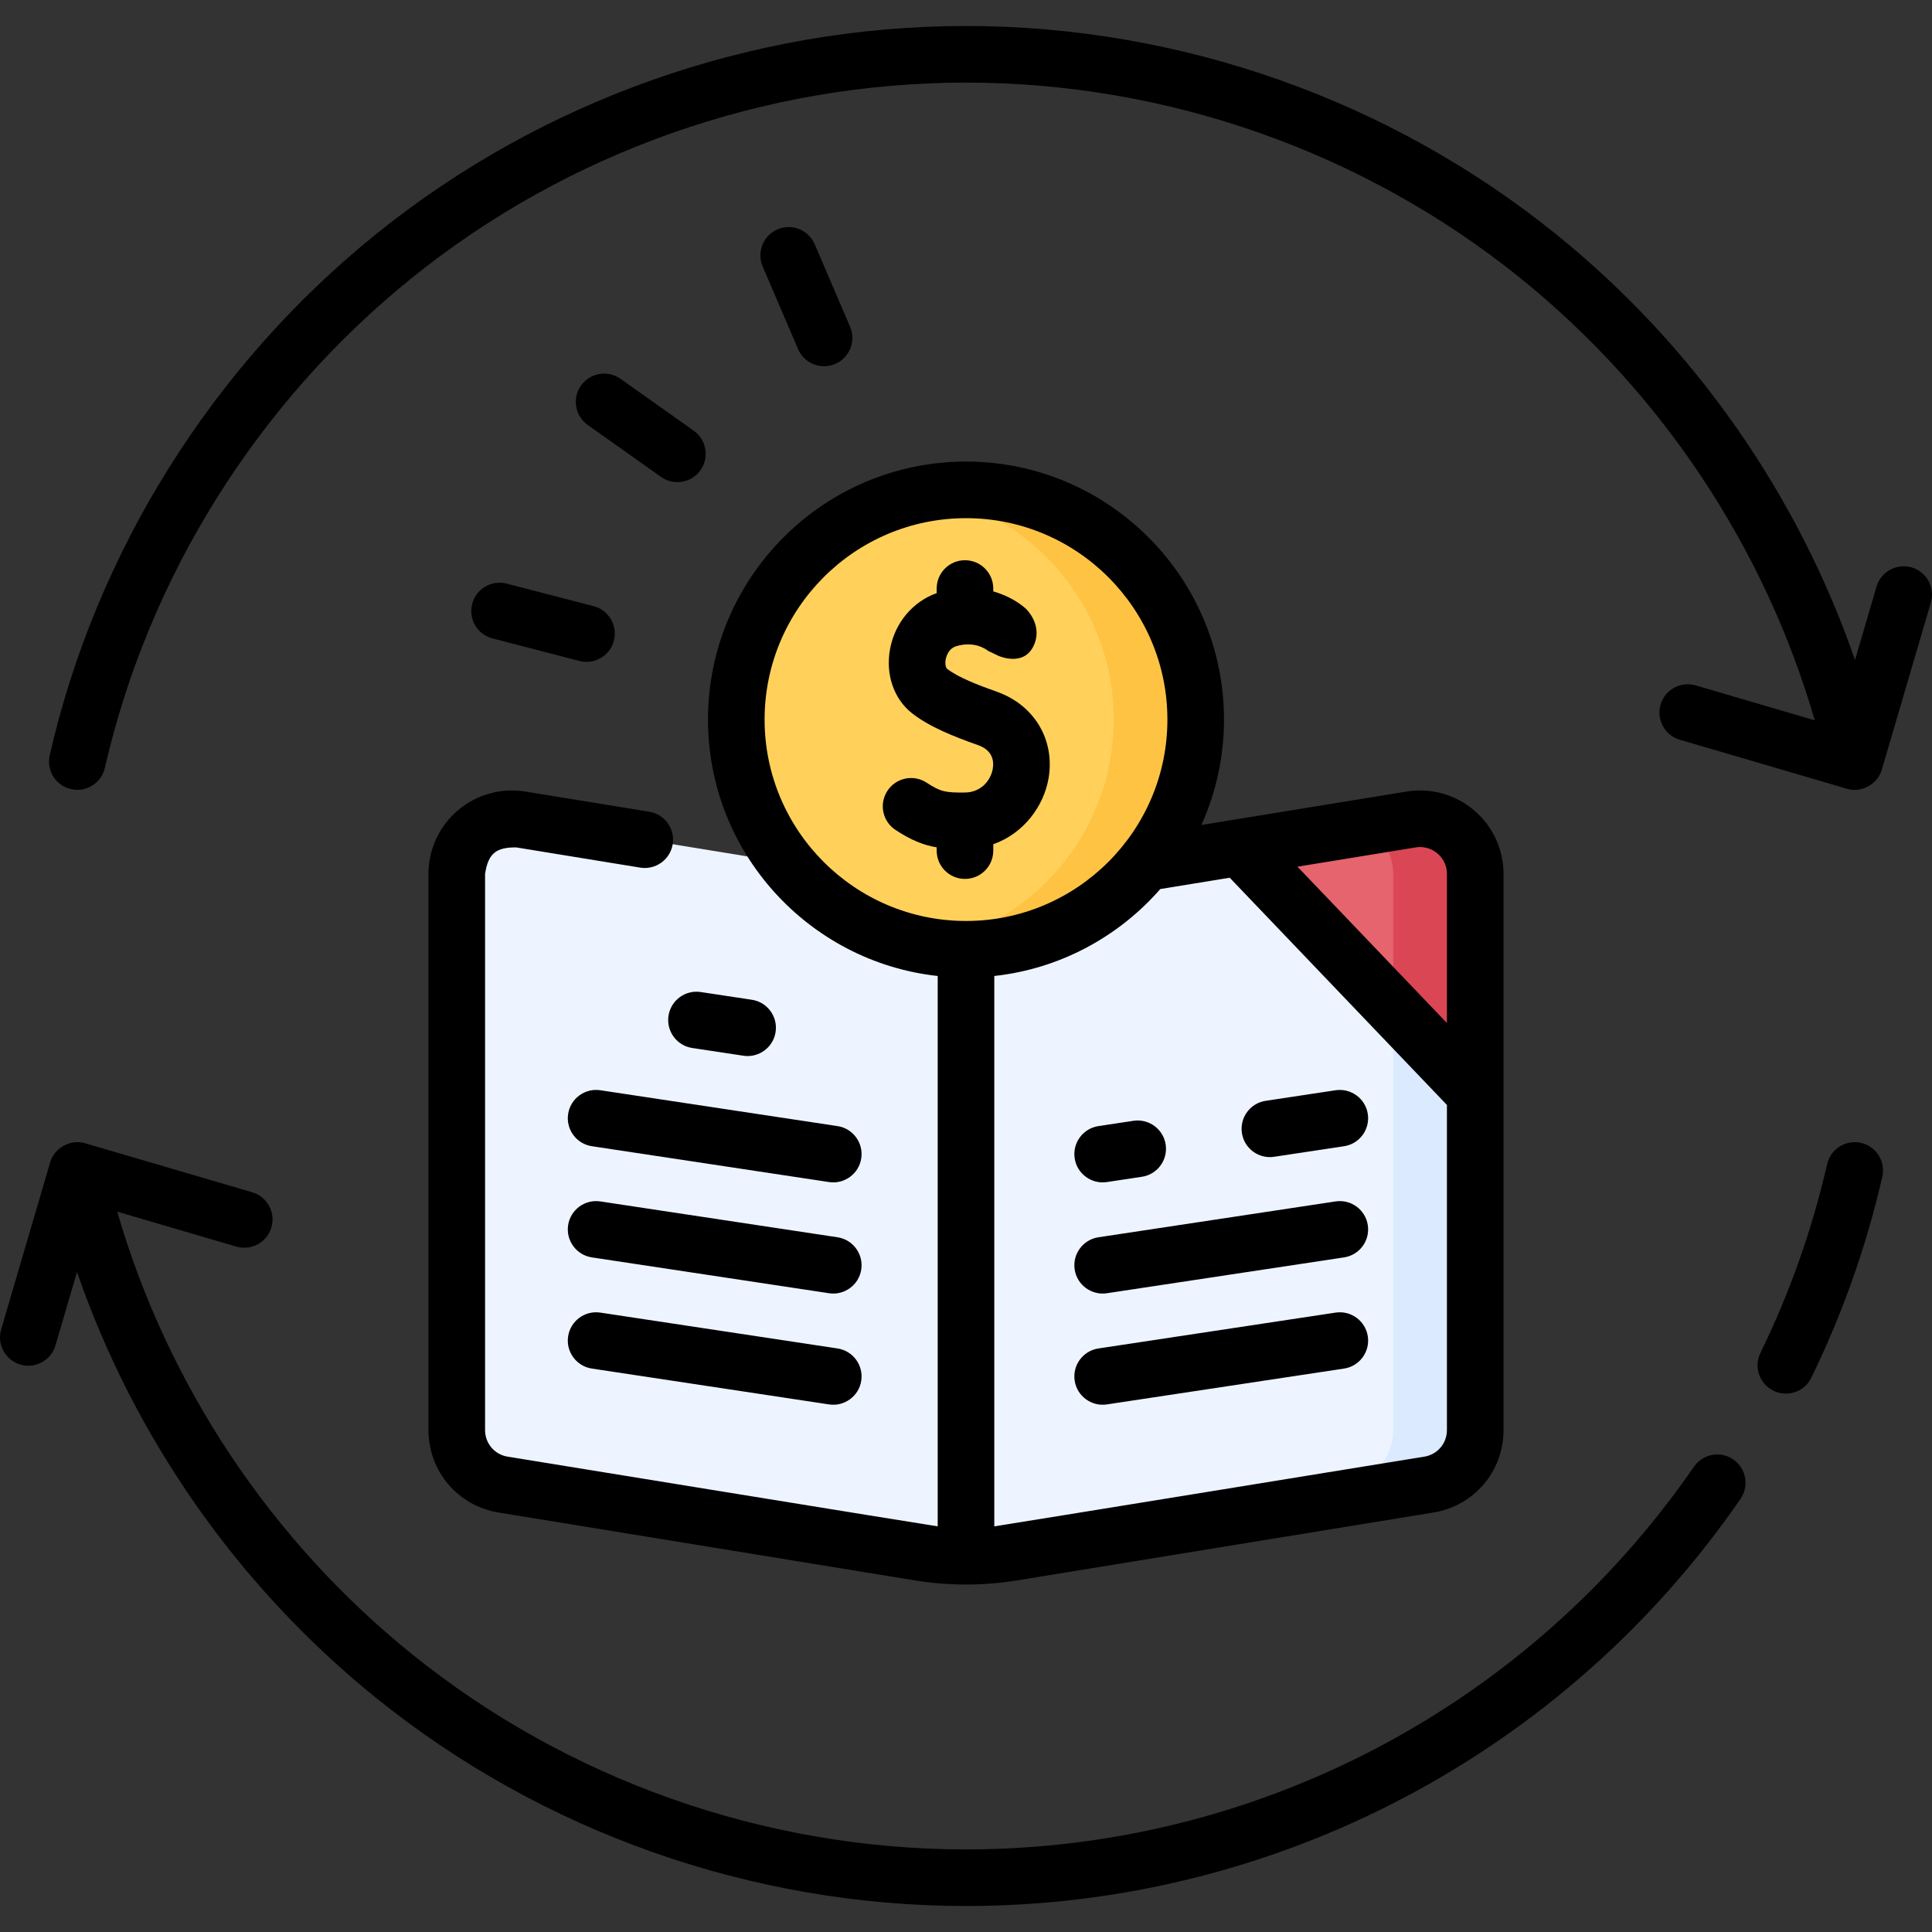
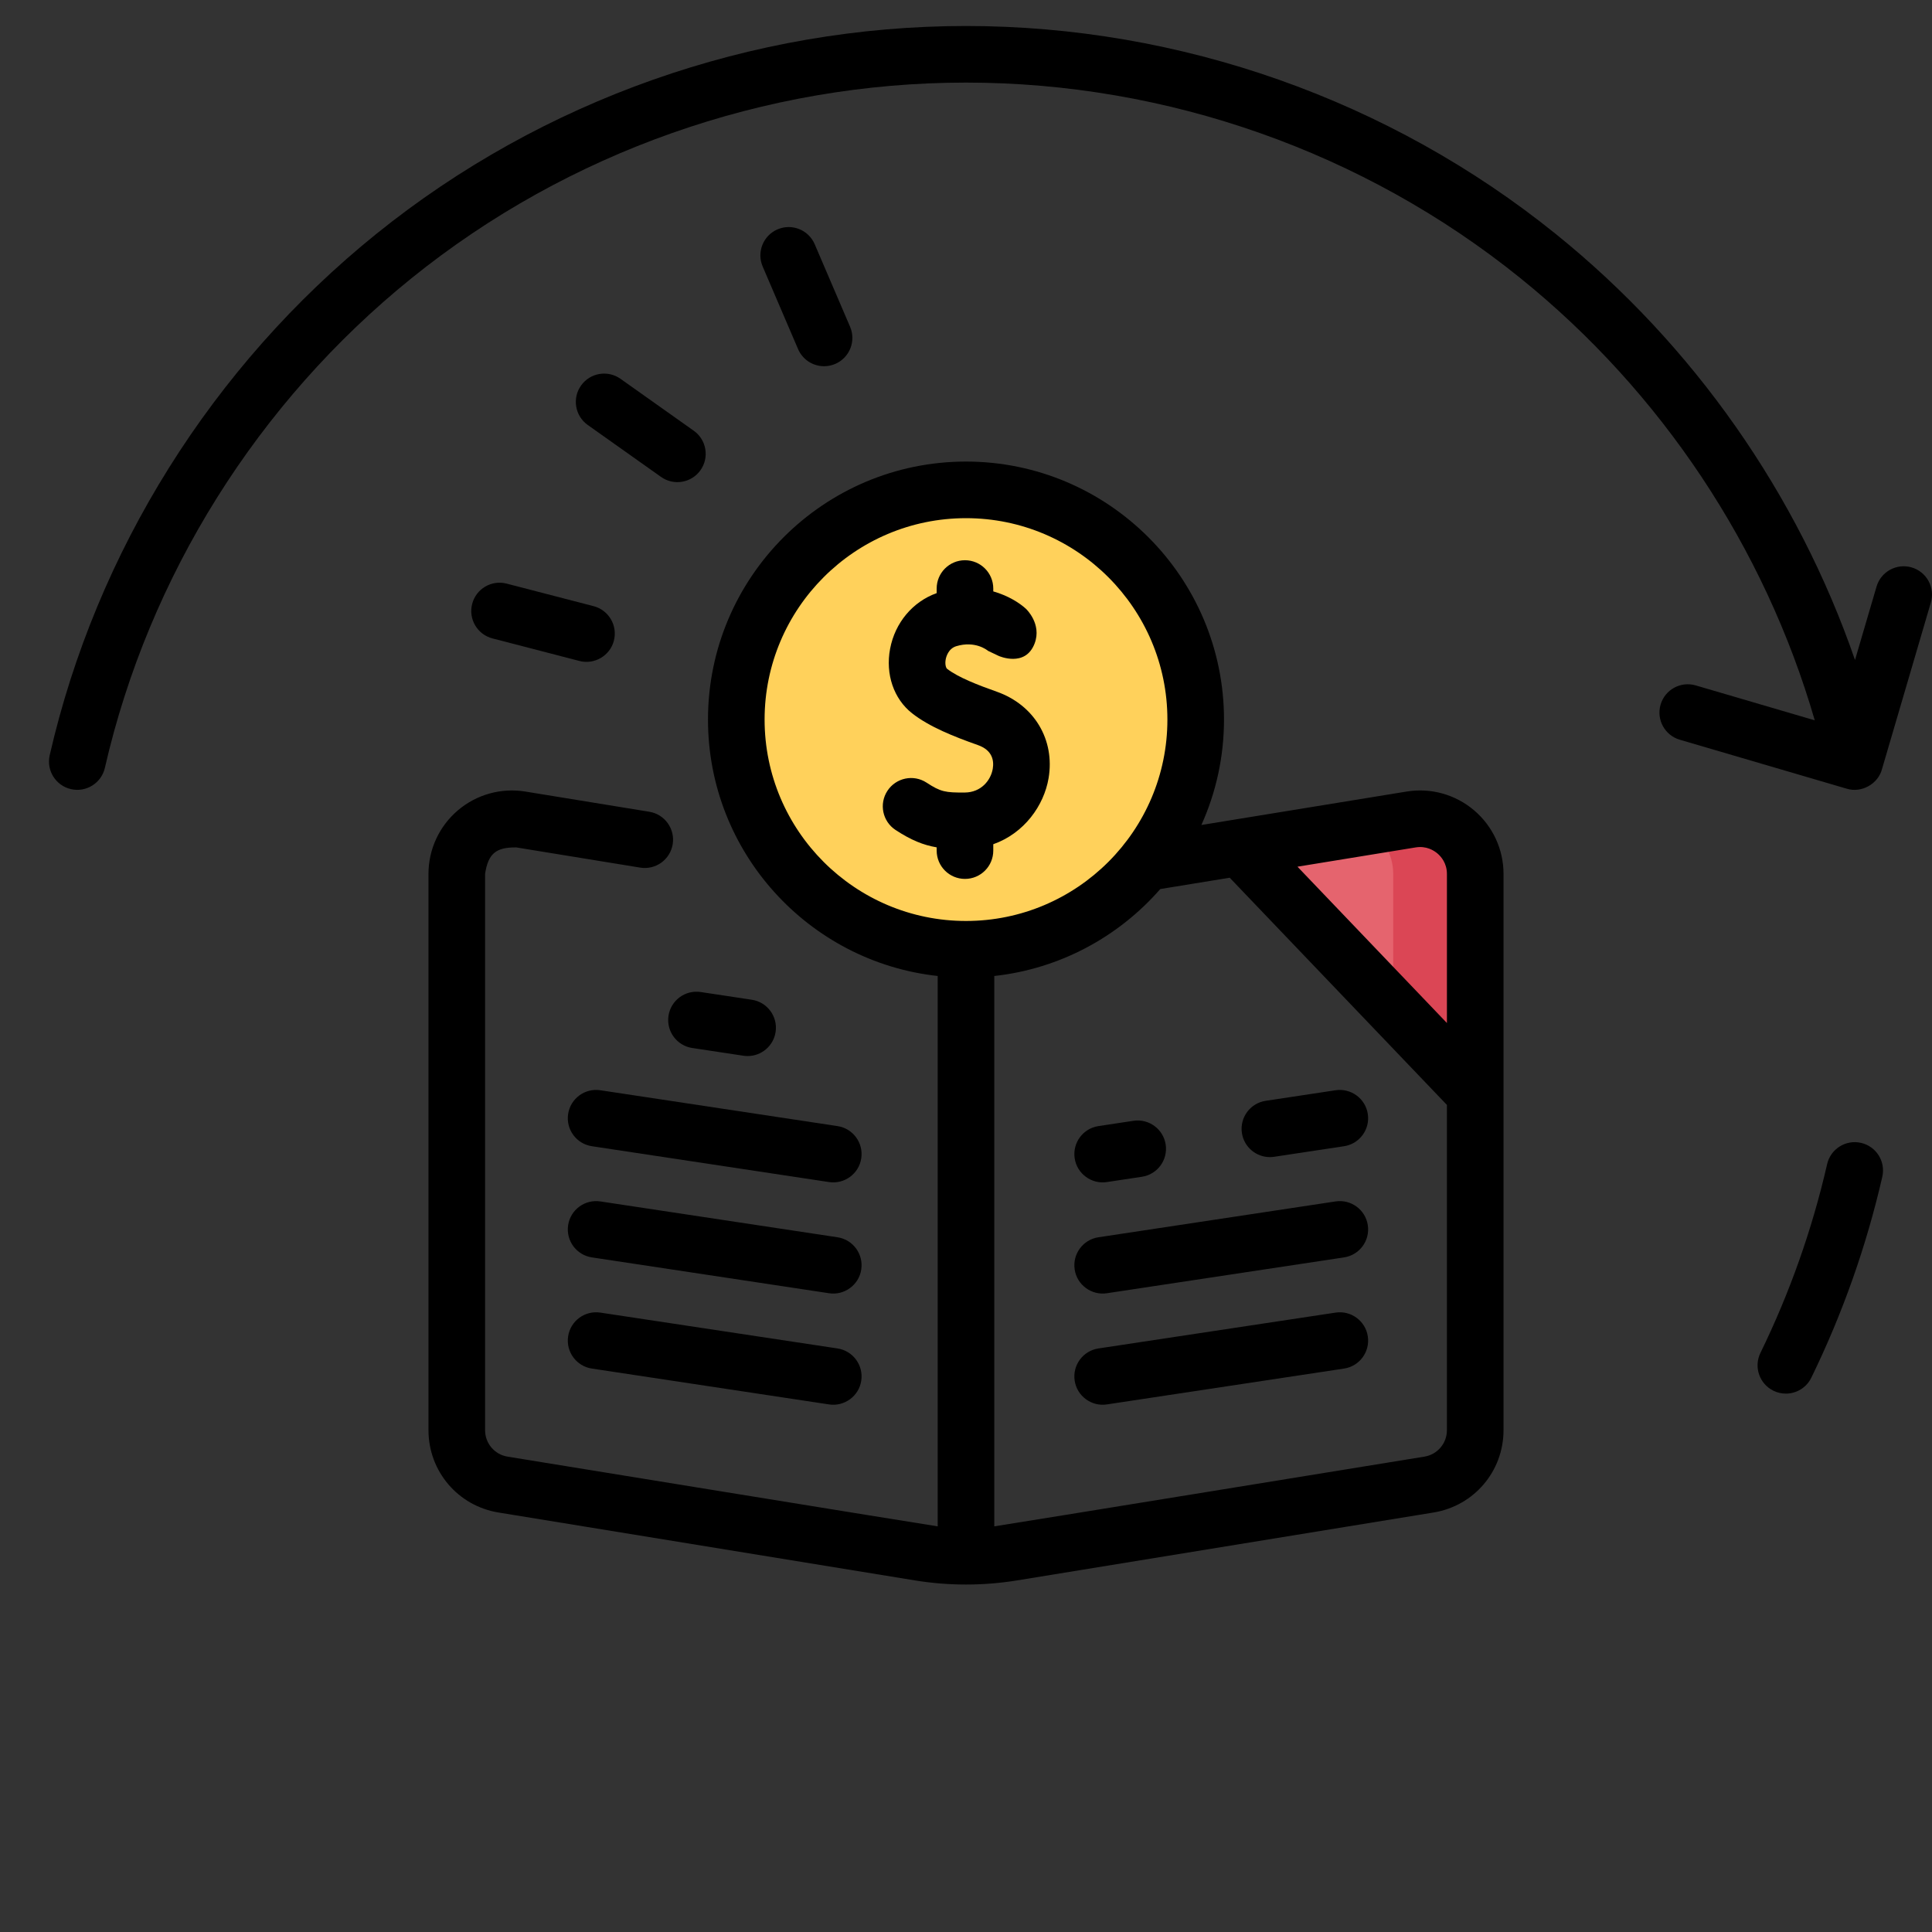
<svg xmlns="http://www.w3.org/2000/svg" id="Capa_1" enable-background="new 0 0 512.004 512.004" height="512" viewBox="0 0 512.004 512.004" width="512">
  <rect x="0" y="0" width="512.004" height="512.004" fill="#333333" stroke="none" />
  <g>
    <g>
-       <path d="m390.952 231.602v147.4c0 7.17-5.2 13.28-12.27 14.43l-110.39 18c-8.14 1.32-16.44 1.32-24.58 0l-110.39-18c-7.07-1.15-12.27-7.26-12.27-14.43v-147.4c0-9.01 8.08-15.88 16.98-14.43l105.68 17.23c8.14 1.32 16.44 1.32 24.58 0l60.29-9.83 45.39-7.4c8.9-1.45 16.98 5.42 16.98 14.43z" fill="#edf4ff" />
      <g>
-         <path d="m373.972 217.172-11.833 1.929c4.2 2.542 7.079 7.133 7.079 12.501v147.4c0 7.17-5.2 13.28-12.27 14.43l-110.39 18c-.473.077-.949.134-1.423.201 7.683 1.099 15.49 1.042 23.157-.201l110.39-18c7.07-1.15 12.27-7.26 12.27-14.43v-147.4c0-9.01-8.08-15.88-16.98-14.43z" fill="#dbeaff" />
-       </g>
+         </g>
      <circle cx="256.002" cy="190.694" fill="#ffd15b" r="60.875" />
-       <path d="m256.002 129.819c-3.712 0-7.339.35-10.867.986 28.432 5.127 50.007 29.98 50.007 59.888s-21.575 54.762-50.007 59.888c3.528.636 7.156.986 10.867.986 33.62 0 60.875-27.255 60.875-60.875s-27.255-60.873-60.875-60.873z" fill="#ffc344" />
      <path d="m390.952 231.602v58.21l-62.37-65.24 45.39-7.4c8.9-1.45 16.98 5.42 16.98 14.43z" fill="#e5646e" />
      <path d="m373.972 217.172-11.833 1.929c4.2 2.542 7.079 7.133 7.079 12.501v35.475l21.735 22.735v-58.21c-.001-9.01-8.081-15.88-16.981-14.43z" fill="#db4655" />
    </g>
    <g>
      <path d="m125.129 160.044c-1.04 4.01 1.368 8.104 5.377 9.143l23.038 5.974c3.902 1.046 8.118-1.336 9.143-5.377 1.04-4.01-1.368-8.104-5.377-9.143l-23.038-5.974c-4.013-1.042-8.103 1.368-9.143 5.377z" />
      <path d="m183.856 114.153-19.417-13.763c-3.38-2.395-8.062-1.597-10.456 1.782s-1.598 8.061 1.782 10.456l19.417 13.763c3.342 2.379 8.046 1.62 10.456-1.782 2.394-3.379 1.598-8.061-1.782-10.456z" />
      <path d="m218.393 97.053c.985 0 1.987-.195 2.951-.608 3.807-1.632 5.57-6.041 3.938-9.849l-9.376-21.875c-1.632-3.807-6.038-5.572-9.849-3.938-3.807 1.632-5.57 6.041-3.938 9.849l9.376 21.875c1.219 2.843 3.988 4.546 6.898 4.546z" />
-       <path d="m459.346 386.777c-3.41-2.352-8.08-1.492-10.432 1.919-43.771 63.506-115.887 101.42-192.911 101.42-53.313 0-105.479-18.395-146.886-51.796-37.405-30.173-64.78-71.427-78.048-117.214l31.548 9.254c3.982 1.172 8.143-1.111 9.308-5.085 1.166-3.975-1.11-8.143-5.085-9.308l-44.248-12.979c-3.847-1.199-8.235 1.203-9.309 5.085l-12.978 44.247c-1.165 3.975 1.111 8.143 5.086 9.309 3.868 1.166 8.154-1.076 9.309-5.086l5.704-19.448c15.191 43.987 42.748 83.417 79.296 112.9 44.065 35.545 99.575 55.121 156.304 55.121 81.958 0 158.691-40.339 205.263-107.908 2.349-3.411 1.49-8.081-1.921-10.431z" />
      <path d="m493.198 302.874c-4.036-.926-8.061 1.599-8.985 5.636-3.955 17.263-9.901 34.094-17.676 50.025-1.816 3.723-.271 8.213 3.451 10.029 1.059.517 2.18.762 3.283.762 2.777 0 5.446-1.55 6.746-4.213 8.275-16.96 14.606-34.877 18.816-53.254.926-4.037-1.597-8.06-5.635-8.985z" />
      <path d="m506.613 150.373c-3.98-1.162-8.142 1.113-9.309 5.086l-5.704 19.448c-15.192-43.986-42.747-83.416-79.295-112.897-44.065-35.545-99.574-55.121-156.302-55.121-56.729 0-112.238 19.576-156.304 55.121-43.414 35.02-74.143 84.077-86.528 138.135-.925 4.037 1.599 8.061 5.636 8.985s8.061-1.599 8.985-5.636c11.637-50.792 40.519-96.893 81.325-129.81 41.407-33.401 93.572-51.796 146.886-51.796 53.313 0 105.478 18.395 146.885 51.796 37.405 30.172 64.779 71.425 78.047 117.211l-31.548-9.254c-3.979-1.162-8.142 1.113-9.309 5.086-1.165 3.976 1.111 8.143 5.086 9.309l44.248 12.979c3.89 1.208 8.314-1.247 9.339-5.191l12.948-44.142c1.165-3.975-1.111-8.143-5.086-9.309z" />
      <path d="m113.552 231.602v147.4c0 10.901 7.809 20.084 18.563 21.832l110.396 18.001c8.917 1.448 18.069 1.448 26.988-.001l110.386-17.999c10.759-1.749 18.567-10.932 18.567-21.833v-147.4c0-6.497-2.84-12.639-7.792-16.85-4.953-4.211-11.475-6.031-17.896-4.982l-54.382 8.864c3.839-8.537 5.993-17.988 5.993-27.939 0-37.702-30.673-68.375-68.375-68.375-37.701 0-68.374 30.673-68.374 68.375 0 35.166 26.69 64.207 60.875 67.954v145.853c-1.199-.13-113.977-18.472-113.977-18.472-3.461-.563-5.974-3.519-5.974-7.027v-147.4c.805-5.349 2.858-7.096 8.274-7.027l32.839 5.353c4.094.668 7.942-2.108 8.608-6.196s-2.107-7.942-6.195-8.608l-32.84-5.353c-6.414-1.047-12.939.771-17.895 4.982-4.949 4.209-7.789 10.351-7.789 16.848zm267.392-5.422c.937.797 2.509 2.561 2.509 5.422v39.513l-39.608-41.432 31.334-5.108c2.825-.461 4.827.808 5.765 1.605zm-55.055 6.428 57.563 60.212v86.182c0 3.509-2.513 6.464-5.978 7.027 0 0-112.772 18.342-113.973 18.472v-145.852c17.484-1.917 32.995-10.455 43.989-23.042zm-123.262-41.913c0-29.431 23.943-53.375 53.374-53.375s53.375 23.944 53.375 53.375-23.944 53.374-53.375 53.374-53.374-23.944-53.374-53.374z" />
      <path d="m221.948 357.356-62.852-9.5c-4.097-.618-7.918 2.199-8.537 6.295s2.199 7.918 6.295 8.537l62.852 9.5c4.007.633 7.937-2.178 8.537-6.295.619-4.096-2.199-7.918-6.295-8.537z" />
      <path d="m221.948 327.892-62.852-9.499c-4.097-.618-7.918 2.199-8.537 6.295s2.199 7.918 6.295 8.537l62.852 9.499c4.007.633 7.937-2.178 8.537-6.295.619-4.096-2.199-7.918-6.295-8.537z" />
      <path d="m221.948 298.429-62.852-9.5c-4.097-.616-7.918 2.198-8.537 6.295-.619 4.096 2.199 7.918 6.295 8.537l62.852 9.5c4.007.633 7.937-2.178 8.537-6.295.619-4.096-2.199-7.918-6.295-8.537z" />
      <path d="m199.248 264.948-13.551-2.048c-4.097-.62-7.918 2.2-8.537 6.295-.619 4.096 2.199 7.918 6.295 8.537l13.551 2.048c.38.058.758.085 1.131.085 3.646 0 6.845-2.665 7.406-6.38.619-4.095-2.199-7.917-6.295-8.537z" />
      <path d="m353.949 347.856-62.852 9.5c-4.096.619-6.914 4.441-6.295 8.537.6 4.116 4.531 6.928 8.537 6.295l62.852-9.5c4.096-.619 6.914-4.441 6.295-8.537s-4.447-6.914-8.537-6.295z" />
      <path d="m353.949 318.393-62.852 9.499c-4.096.619-6.914 4.441-6.295 8.537.6 4.116 4.531 6.928 8.537 6.295l62.852-9.499c4.096-.619 6.914-4.441 6.295-8.537s-4.447-6.913-8.537-6.295z" />
      <path d="m300.383 297.025-9.285 1.404c-4.096.62-6.914 4.442-6.295 8.537.601 4.117 4.53 6.928 8.537 6.295l9.285-1.404c4.096-.62 6.914-4.442 6.295-8.537-.62-4.096-4.45-6.905-8.537-6.295z" />
      <path d="m336.527 306.648c.373 0 .751-.028 1.131-.085l18.533-2.802c4.096-.619 6.914-4.441 6.295-8.537-.62-4.097-4.447-6.9-8.537-6.295l-18.533 2.802c-4.096.619-6.914 4.441-6.295 8.537.563 3.716 3.76 6.38 7.406 6.38z" />
      <path d="m237.347 219.963c4.095 2.679 7.328 3.991 10.884 4.597v.862c0 4.143 3.357 7.5 7.5 7.5s7.5-3.357 7.5-7.5v-1.691c8.192-2.894 13.436-10.242 14.659-17.516 1.713-10.191-3.804-19.396-13.729-22.903-4.889-1.728-10.277-3.801-13.183-6.079-.25-.196-.609-1.134-.351-2.509.124-.654.69-2.839 2.812-3.478 4.941-1.486 8.082.964 8.425 1.249l2.81 1.335s7.067 3.173 9.519-3.317c1.961-5.191-2.287-9.158-2.287-9.158-1.72-1.586-4.746-3.506-8.676-4.629v-.758c0-4.143-3.357-7.5-7.5-7.5s-7.5 3.357-7.5 7.5v1.217c-6.344 2.265-11.038 7.836-12.343 14.761-1.268 6.726.969 13.273 5.834 17.09 4.601 3.608 11.102 6.179 17.44 8.419 3.893 1.376 4.288 4.171 3.935 6.274-.507 3.015-3.043 6.271-7.417 6.301-5.122.032-6.355-.155-10.122-2.619-3.467-2.27-8.115-1.296-10.382 2.171-2.267 3.466-1.295 8.114 2.172 10.381z" />
    </g>
  </g>
</svg>